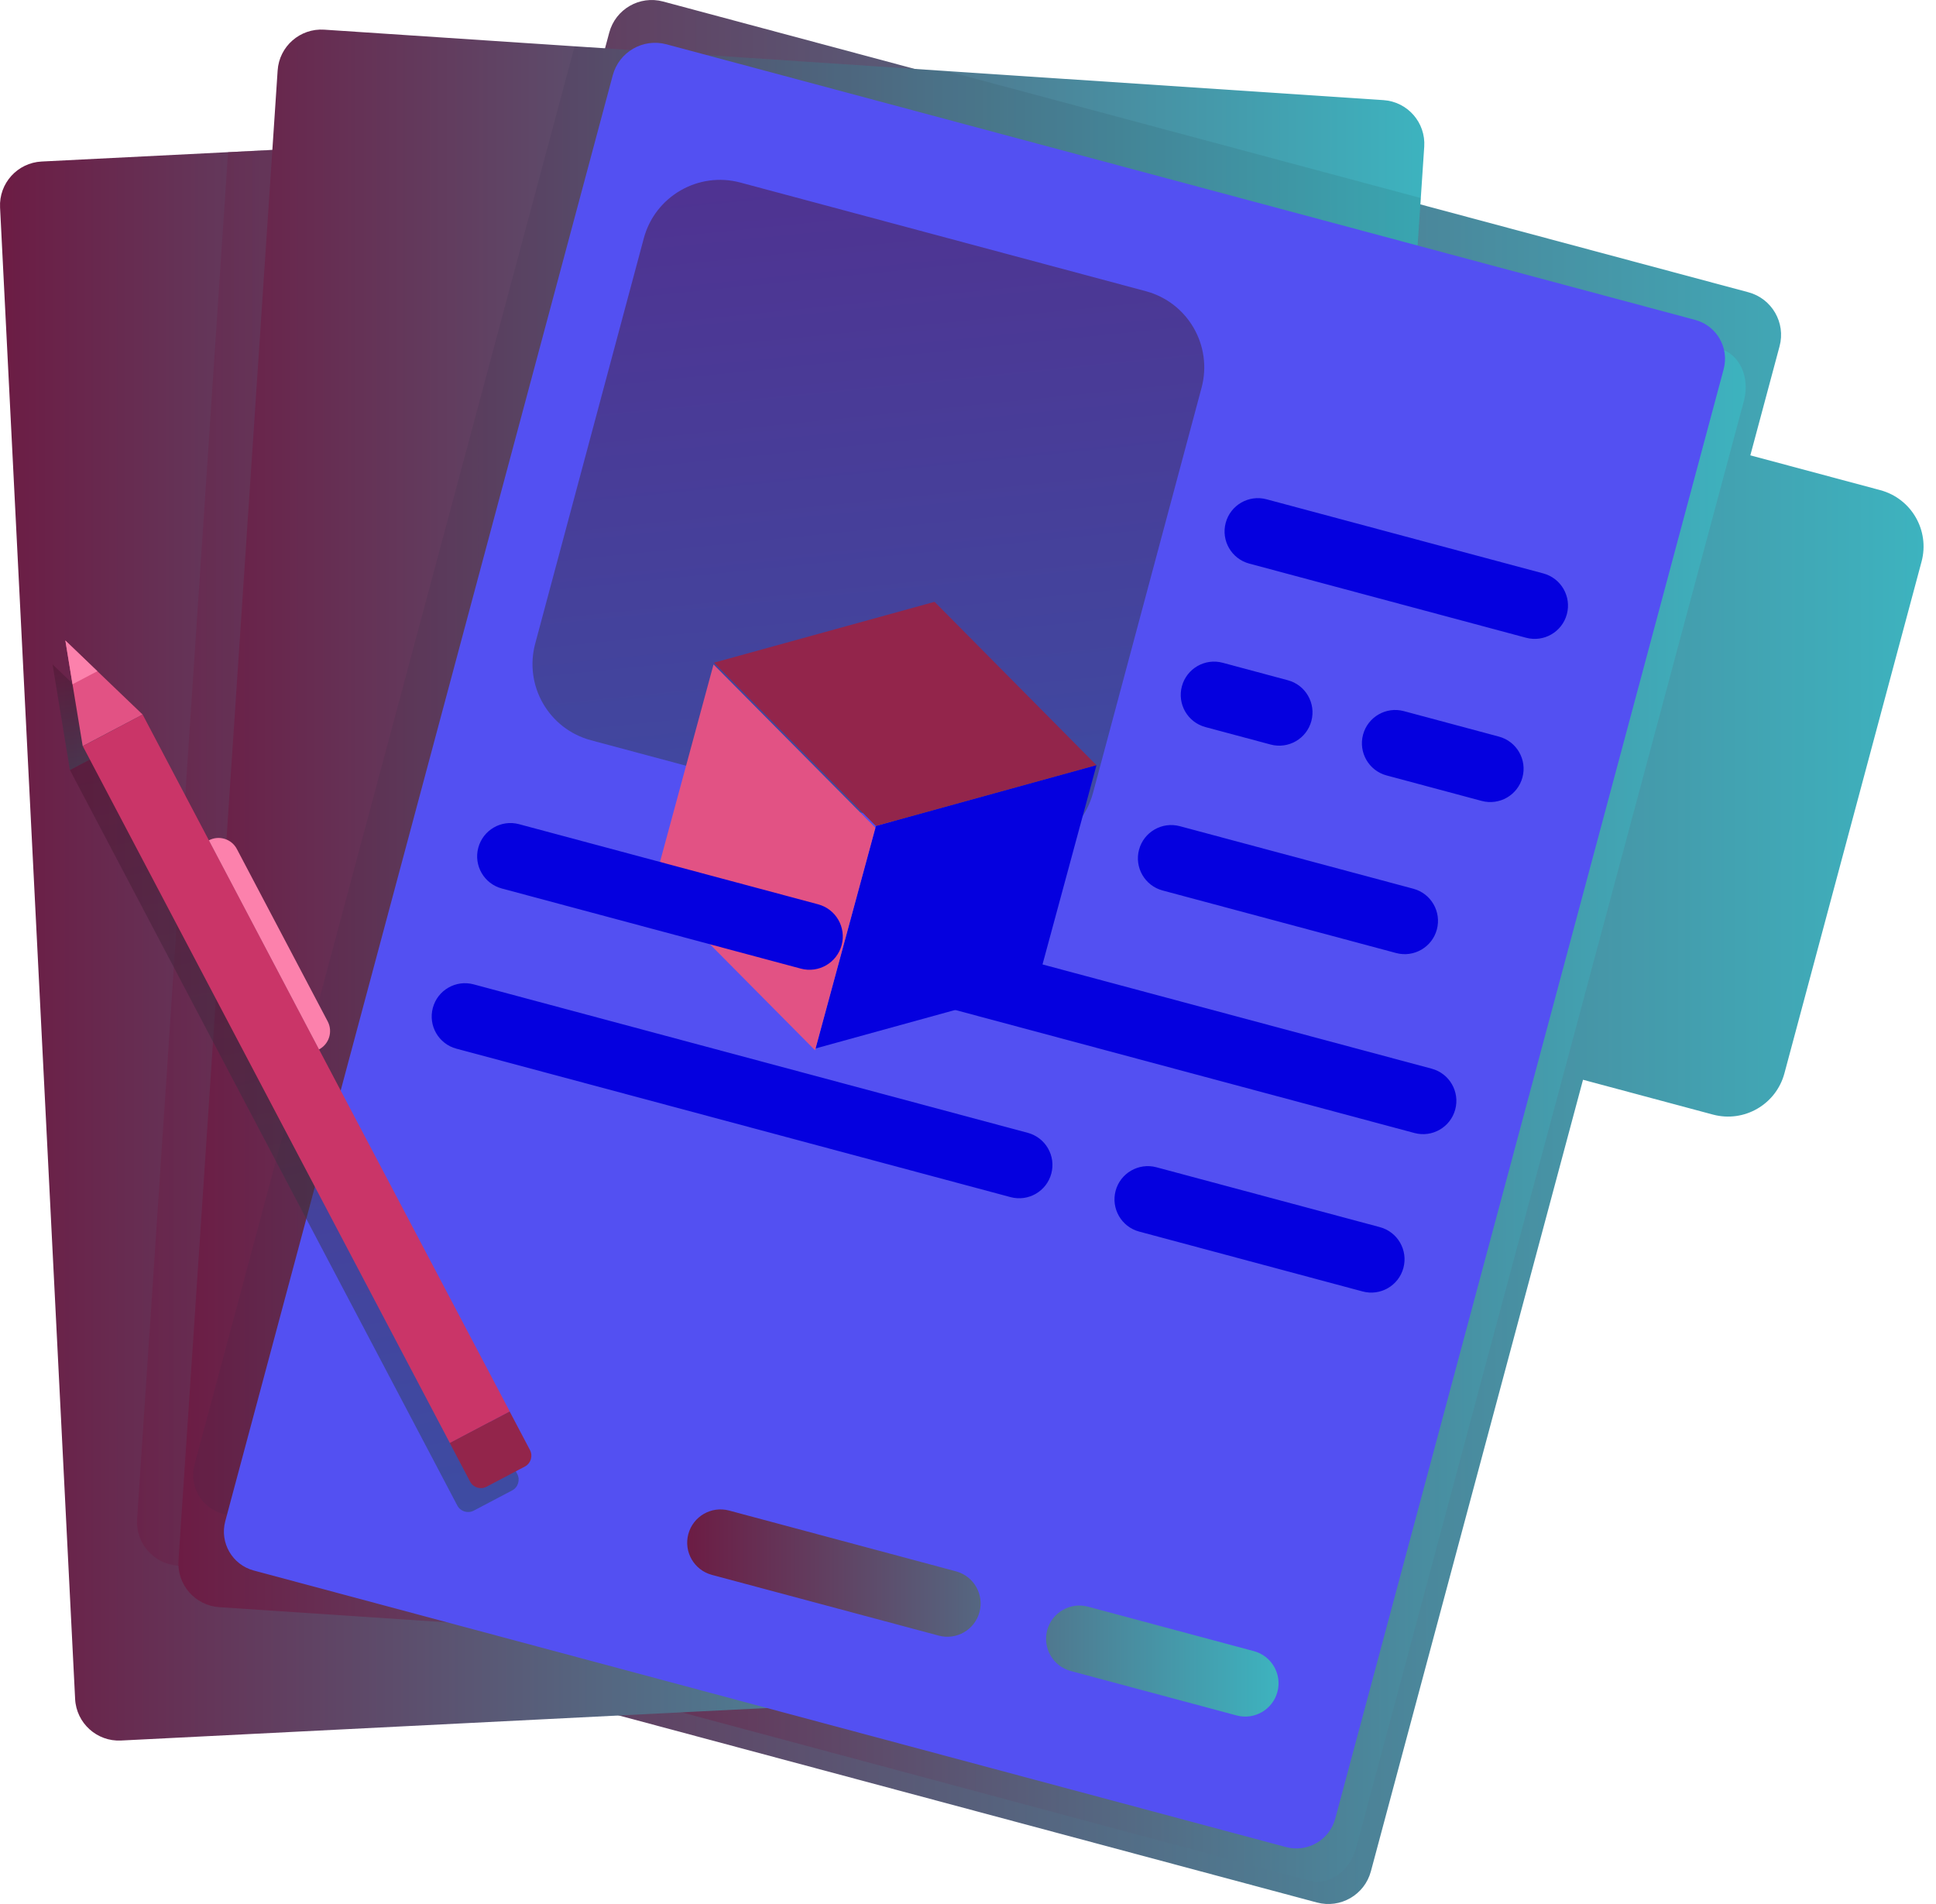
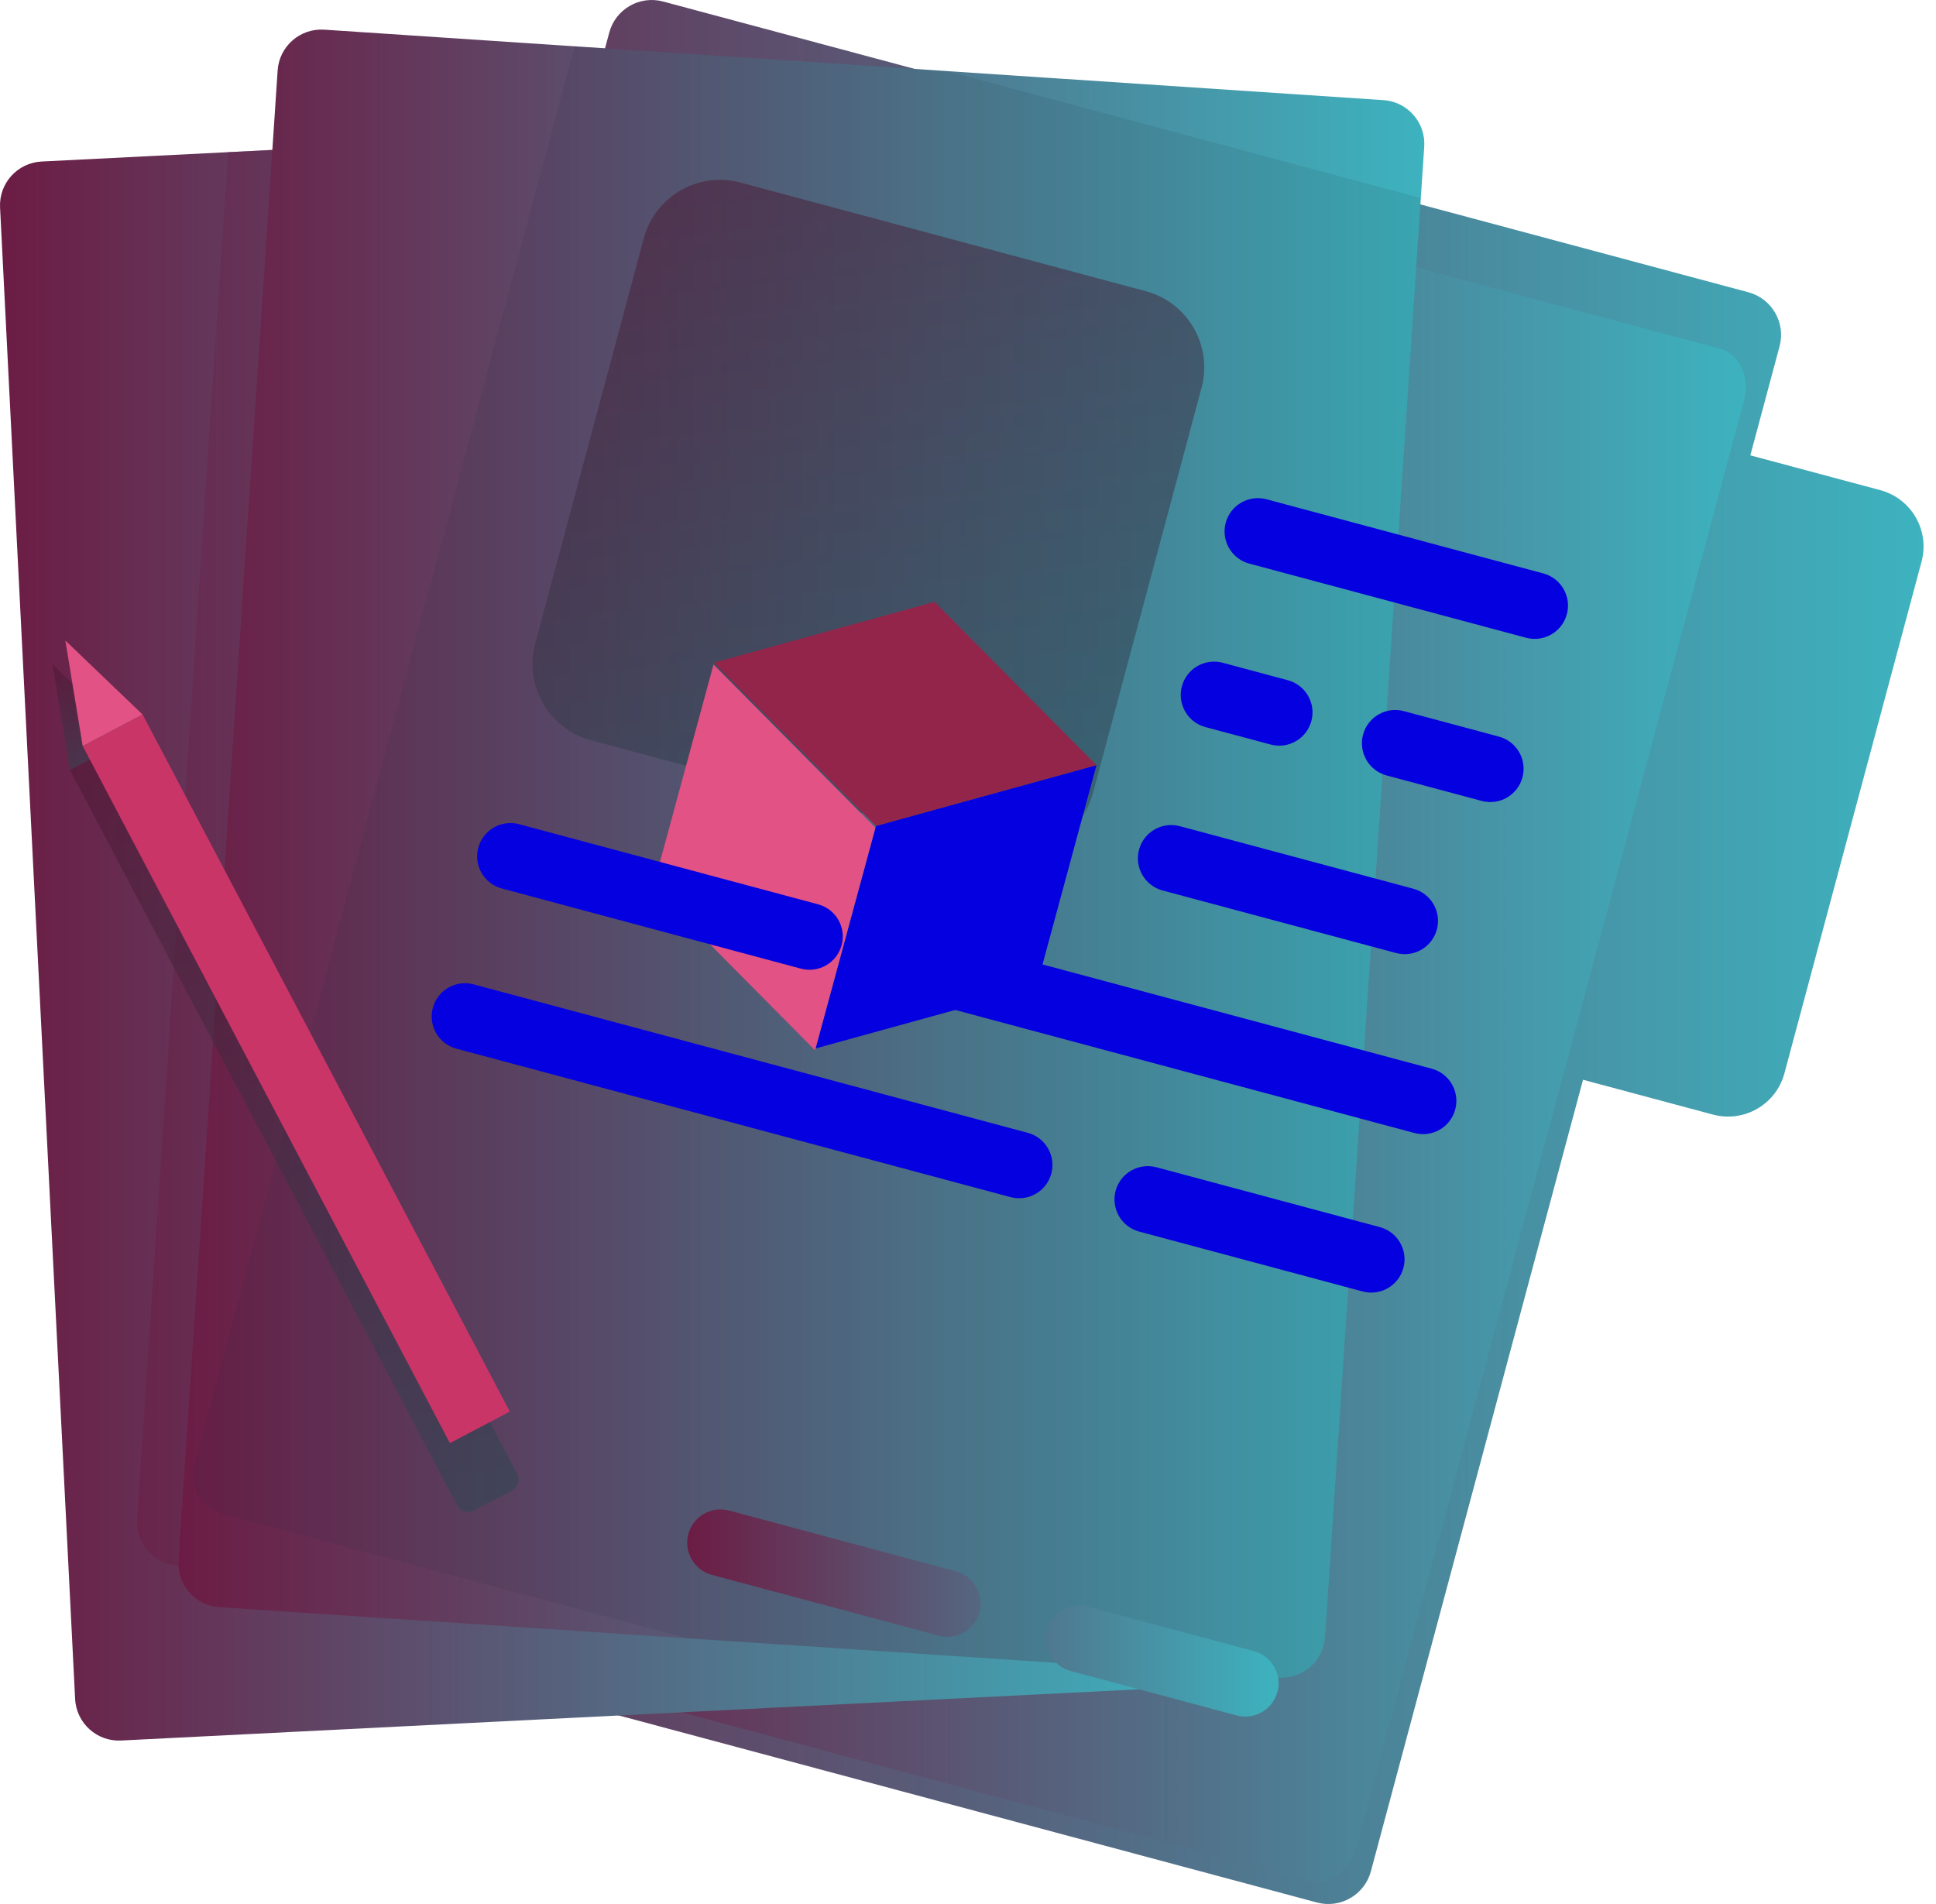
<svg xmlns="http://www.w3.org/2000/svg" width="61" height="60" viewBox="0 0 61 60" fill="none">
  <path d="M59.245 15.446L55.15 14.349L56.071 10.912C56.27 10.171 55.83 9.409 55.089 9.21L20.894 0.048C20.154 -0.151 19.394 0.288 19.196 1.028L6.317 49.091C6.119 49.831 6.558 50.591 7.298 50.789L41.493 59.952C42.234 60.151 42.995 59.711 43.194 58.971L49.878 34.026L53.972 35.123C54.953 35.386 55.961 34.804 56.224 33.823L60.545 17.698C60.808 16.717 60.226 15.709 59.245 15.446Z" fill="url(#paint0_linear_2722_4103)" />
  <path d="M54.949 12.626L42.73 58.229C42.532 58.968 41.871 59.433 41.254 59.268L18.938 53.278L14.949 44.675L25.641 4.773C25.839 4.034 26.5 3.569 27.117 3.734L54.19 10.989C54.807 11.154 55.147 11.887 54.949 12.626Z" fill="url(#paint1_linear_2722_4103)" />
  <path d="M37.219 53.167L3.815 54.848C3.054 54.887 2.405 54.3 2.367 53.539L0.002 6.538C-0.037 5.777 0.55 5.129 1.311 5.09L7.187 4.795L34.715 3.409C35.477 3.371 36.125 3.957 36.163 4.719L38.519 51.527L38.528 51.719C38.567 52.481 37.98 53.129 37.219 53.167Z" fill="url(#paint2_linear_2722_4103)" />
  <path opacity="0.5" d="M38.517 51.527L20.352 50.319L5.605 49.338C4.844 49.287 4.269 48.63 4.32 47.869L7.185 4.795L34.714 3.409C35.475 3.371 36.123 3.957 36.162 4.719L38.517 51.527Z" fill="url(#paint3_linear_2722_4103)" />
  <path d="M44.875 4.624L44.767 6.241L41.751 51.58C41.701 52.341 41.043 52.917 40.283 52.866L21.657 51.627L6.91 50.646C6.149 50.595 5.573 49.938 5.624 49.177L8.748 2.221C8.798 1.46 9.456 0.884 10.217 0.935L18.103 1.459L29.835 2.24L43.589 3.155C44.35 3.205 44.926 3.863 44.875 4.624Z" fill="url(#paint4_linear_2722_4103)" />
  <path opacity="0.5" d="M44.769 6.241L41.753 51.58C41.702 52.341 41.045 52.916 40.284 52.866L21.658 51.627L7.027 47.707C6.35 47.525 5.948 46.829 6.13 46.152L18.105 1.459L29.836 2.24L44.769 6.241Z" fill="url(#paint5_linear_2722_4103)" fill-opacity="0.16" />
-   <path d="M40.517 58.205L7.996 49.491C7.319 49.31 6.917 48.614 7.098 47.936L19.307 2.372C19.505 1.636 20.261 1.199 20.998 1.396L53.412 10.081C54.089 10.263 54.491 10.959 54.309 11.636L42.072 57.307C41.89 57.985 41.194 58.387 40.517 58.205Z" fill="#5350F2" />
  <path d="M31.393 26.75L18.62 23.327C17.294 22.972 16.508 21.61 16.863 20.284L20.285 7.51C20.64 6.185 22.003 5.398 23.328 5.753L36.102 9.176C37.428 9.531 38.214 10.894 37.859 12.219L34.437 24.993C34.081 26.318 32.719 27.105 31.393 26.75Z" fill="url(#paint6_linear_2722_4103)" fill-opacity="0.5" />
  <path d="M16.297 46.449L15.657 45.234L9.648 33.824C9.967 33.656 10.09 33.26 9.922 32.941L7.06 27.508C6.892 27.189 6.497 27.066 6.177 27.234L4.09 23.271L2.203 24.265L13.77 46.228L14.409 47.443C14.508 47.63 14.74 47.702 14.928 47.603L16.136 46.967C16.324 46.869 16.396 46.637 16.297 46.449Z" fill="url(#paint7_linear_2722_4103)" fill-opacity="0.5" />
-   <path d="M2.666 21.904L1.656 20.937L1.883 22.317L2.203 24.265L4.092 23.271L2.666 21.904Z" fill="url(#paint8_linear_2722_4103)" fill-opacity="0.5" />
+   <path d="M2.666 21.904L1.656 20.937L1.883 22.317L2.203 24.265L4.092 23.271L2.666 21.904" fill="url(#paint8_linear_2722_4103)" fill-opacity="0.5" />
  <path d="M4.496 22.52L16.063 44.482L14.176 45.476L2.609 23.513L4.496 22.52Z" fill="#CA3568" />
-   <path d="M14.812 46.689L14.172 45.474L16.059 44.48L16.699 45.695C16.797 45.883 16.725 46.115 16.538 46.214L15.33 46.85C15.142 46.949 14.91 46.877 14.812 46.689Z" fill="#93254B" />
  <path d="M4.494 22.517L2.606 23.512L2.285 21.563L2.059 20.183L3.068 21.151L4.494 22.517Z" fill="#E25284" />
-   <path d="M3.068 21.151L2.285 21.563L2.059 20.183L3.068 21.151ZM10.051 33.07L6.581 26.481C6.9 26.313 7.295 26.435 7.463 26.754L10.325 32.187C10.493 32.507 10.37 32.902 10.051 33.07Z" fill="#FC81AC" />
  <path d="M22.43 49.628L29.577 51.542C30.137 51.693 30.712 51.36 30.862 50.801C31.012 50.241 30.68 49.666 30.12 49.516L22.973 47.601C22.414 47.451 21.838 47.783 21.688 48.343C21.538 48.902 21.87 49.478 22.43 49.628Z" fill="url(#paint9_linear_2722_4103)" />
  <path d="M33.737 52.657L38.964 54.058C39.524 54.208 40.099 53.875 40.249 53.316C40.399 52.756 40.067 52.181 39.507 52.031L34.28 50.63C33.721 50.48 33.145 50.813 32.995 51.372C32.846 51.932 33.178 52.507 33.737 52.657Z" fill="url(#paint10_linear_2722_4103)" />
  <g filter="url(#filter0_d_2722_4103)">
    <path d="M34.549 14.11L32.65 21.122L25.698 23.039L27.599 16.027L34.549 14.11Z" fill="#0500DF" />
    <path d="M27.582 16.085L25.68 23.097L20.581 17.951L22.482 10.939L27.582 16.085Z" fill="#E25284" />
    <path d="M34.546 14.111L27.596 16.028L22.497 10.882L29.446 8.965L34.546 14.111Z" fill="#93254B" />
  </g>
  <path d="M39.361 17.76L48.084 20.097C48.644 20.247 49.219 19.915 49.369 19.355C49.519 18.796 49.187 18.22 48.627 18.07L39.904 15.733C39.345 15.584 38.77 15.916 38.62 16.475C38.47 17.035 38.802 17.61 39.361 17.76Z" fill="#0500DF" />
  <path d="M43.689 24.436L46.685 25.239C47.245 25.389 47.82 25.057 47.97 24.497C48.12 23.938 47.788 23.362 47.228 23.212L44.232 22.409C43.673 22.259 43.097 22.592 42.947 23.151C42.798 23.711 43.13 24.286 43.689 24.436Z" fill="#0500DF" />
  <path d="M37.981 22.912L40.035 23.462C40.594 23.612 41.169 23.28 41.319 22.721C41.469 22.161 41.137 21.585 40.578 21.436L38.524 20.885C37.965 20.735 37.389 21.068 37.239 21.627C37.089 22.187 37.421 22.762 37.981 22.912Z" fill="#0500DF" />
  <path d="M36.631 28.061L43.988 30.032C44.548 30.182 45.123 29.85 45.273 29.291C45.423 28.731 45.091 28.156 44.531 28.006L37.174 26.035C36.615 25.885 36.039 26.217 35.889 26.776C35.739 27.336 36.072 27.911 36.631 28.061Z" fill="#0500DF" />
  <path d="M29.357 31.628L44.567 35.704C45.127 35.854 45.702 35.522 45.852 34.962C46.002 34.403 45.67 33.827 45.11 33.677L29.9 29.602C29.341 29.452 28.765 29.784 28.616 30.344C28.466 30.903 28.798 31.479 29.357 31.628Z" fill="#0500DF" />
  <path d="M15.812 27.999L25.234 30.524C25.794 30.674 26.369 30.341 26.519 29.782C26.669 29.222 26.337 28.647 25.777 28.497L16.355 25.972C15.795 25.822 15.22 26.154 15.07 26.714C14.92 27.274 15.252 27.849 15.812 27.999Z" fill="#0500DF" />
  <path d="M14.379 33.046L31.84 37.724C32.4 37.874 32.975 37.542 33.125 36.983C33.275 36.423 32.943 35.848 32.383 35.698L14.922 31.019C14.363 30.869 13.787 31.201 13.638 31.761C13.488 32.321 13.82 32.896 14.379 33.046Z" fill="#0500DF" />
  <path d="M35.893 38.81L42.934 40.697C43.494 40.847 44.069 40.515 44.219 39.955C44.369 39.395 44.037 38.82 43.478 38.67L36.436 36.783C35.877 36.634 35.301 36.966 35.151 37.525C35.002 38.085 35.334 38.66 35.893 38.81Z" fill="#0500DF" />
  <defs>
    <filter id="filter0_d_2722_4103" x="5.637" y="3.351" width="43.855" height="45.361" filterUnits="userSpaceOnUse" color-interpolation-filters="sRGB">
      <feFlood flood-opacity="0" result="BackgroundImageFix" />
      <feColorMatrix in="SourceAlpha" type="matrix" values="0 0 0 0 0 0 0 0 0 0 0 0 0 0 0 0 0 0 127 0" result="hardAlpha" />
      <feOffset dy="10" />
      <feGaussianBlur stdDeviation="7" />
      <feComposite in2="hardAlpha" operator="out" />
      <feColorMatrix type="matrix" values="0 0 0 0 1 0 0 0 0 0.492 0 0 0 0 0.746 0 0 0 0.16 0" />
      <feBlend mode="normal" in2="BackgroundImageFix" result="effect1_dropShadow_2722_4103" />
      <feBlend mode="normal" in="SourceGraphic" in2="effect1_dropShadow_2722_4103" result="shape" />
    </filter>
    <linearGradient id="paint0_linear_2722_4103" x1="6.27" y1="30" x2="60.608" y2="30" gradientUnits="userSpaceOnUse">
      <stop stop-color="#6C1C44" />
      <stop offset="1" stop-color="#3DB3BF" />
    </linearGradient>
    <linearGradient id="paint1_linear_2722_4103" x1="14.949" y1="31.501" x2="55.005" y2="31.501" gradientUnits="userSpaceOnUse">
      <stop stop-color="#6C1C44" />
      <stop offset="1" stop-color="#3DB3BF" />
    </linearGradient>
    <linearGradient id="paint2_linear_2722_4103" x1="0" y1="29.129" x2="38.53" y2="29.129" gradientUnits="userSpaceOnUse">
      <stop stop-color="#6C1C44" />
      <stop offset="1" stop-color="#3DB3BF" />
    </linearGradient>
    <linearGradient id="paint3_linear_2722_4103" x1="4.316" y1="27.467" x2="38.517" y2="27.467" gradientUnits="userSpaceOnUse">
      <stop stop-color="#6C1C44" />
      <stop offset="1" stop-color="#3DB3BF" />
    </linearGradient>
    <linearGradient id="paint4_linear_2722_4103" x1="5.621" y1="26.901" x2="44.878" y2="26.901" gradientUnits="userSpaceOnUse">
      <stop stop-color="#6C1C44" />
      <stop offset="1" stop-color="#3DB3BF" />
    </linearGradient>
    <linearGradient id="paint5_linear_2722_4103" x1="6.086" y1="27.3" x2="44.769" y2="27.3" gradientUnits="userSpaceOnUse">
      <stop stop-color="#0F263E" />
      <stop offset="1" stop-color="#06090D" />
    </linearGradient>
    <linearGradient id="paint6_linear_2722_4103" x1="36.81" y1="33.654" x2="33.788" y2="3.938" gradientUnits="userSpaceOnUse">
      <stop stop-color="#1E575D" />
      <stop offset="1" stop-color="#4D1430" />
    </linearGradient>
    <linearGradient id="paint7_linear_2722_4103" x1="15.584" y1="55.5" x2="9.702" y2="21.956" gradientUnits="userSpaceOnUse">
      <stop stop-color="#1E575D" />
      <stop offset="1" stop-color="#4D1430" />
    </linearGradient>
    <linearGradient id="paint8_linear_2722_4103" x1="3.961" y1="25.338" x2="3.317" y2="20.706" gradientUnits="userSpaceOnUse">
      <stop stop-color="#1E575D" />
      <stop offset="1" stop-color="#4D1430" />
    </linearGradient>
    <linearGradient id="paint9_linear_2722_4103" x1="21.652" y1="50.829" x2="40.285" y2="50.829" gradientUnits="userSpaceOnUse">
      <stop stop-color="#6C1C44" />
      <stop offset="1" stop-color="#3DB3BF" />
    </linearGradient>
    <linearGradient id="paint10_linear_2722_4103" x1="21.652" y1="50.829" x2="40.285" y2="50.829" gradientUnits="userSpaceOnUse">
      <stop stop-color="#6C1C44" />
      <stop offset="1" stop-color="#3DB3BF" />
    </linearGradient>
  </defs>
</svg>